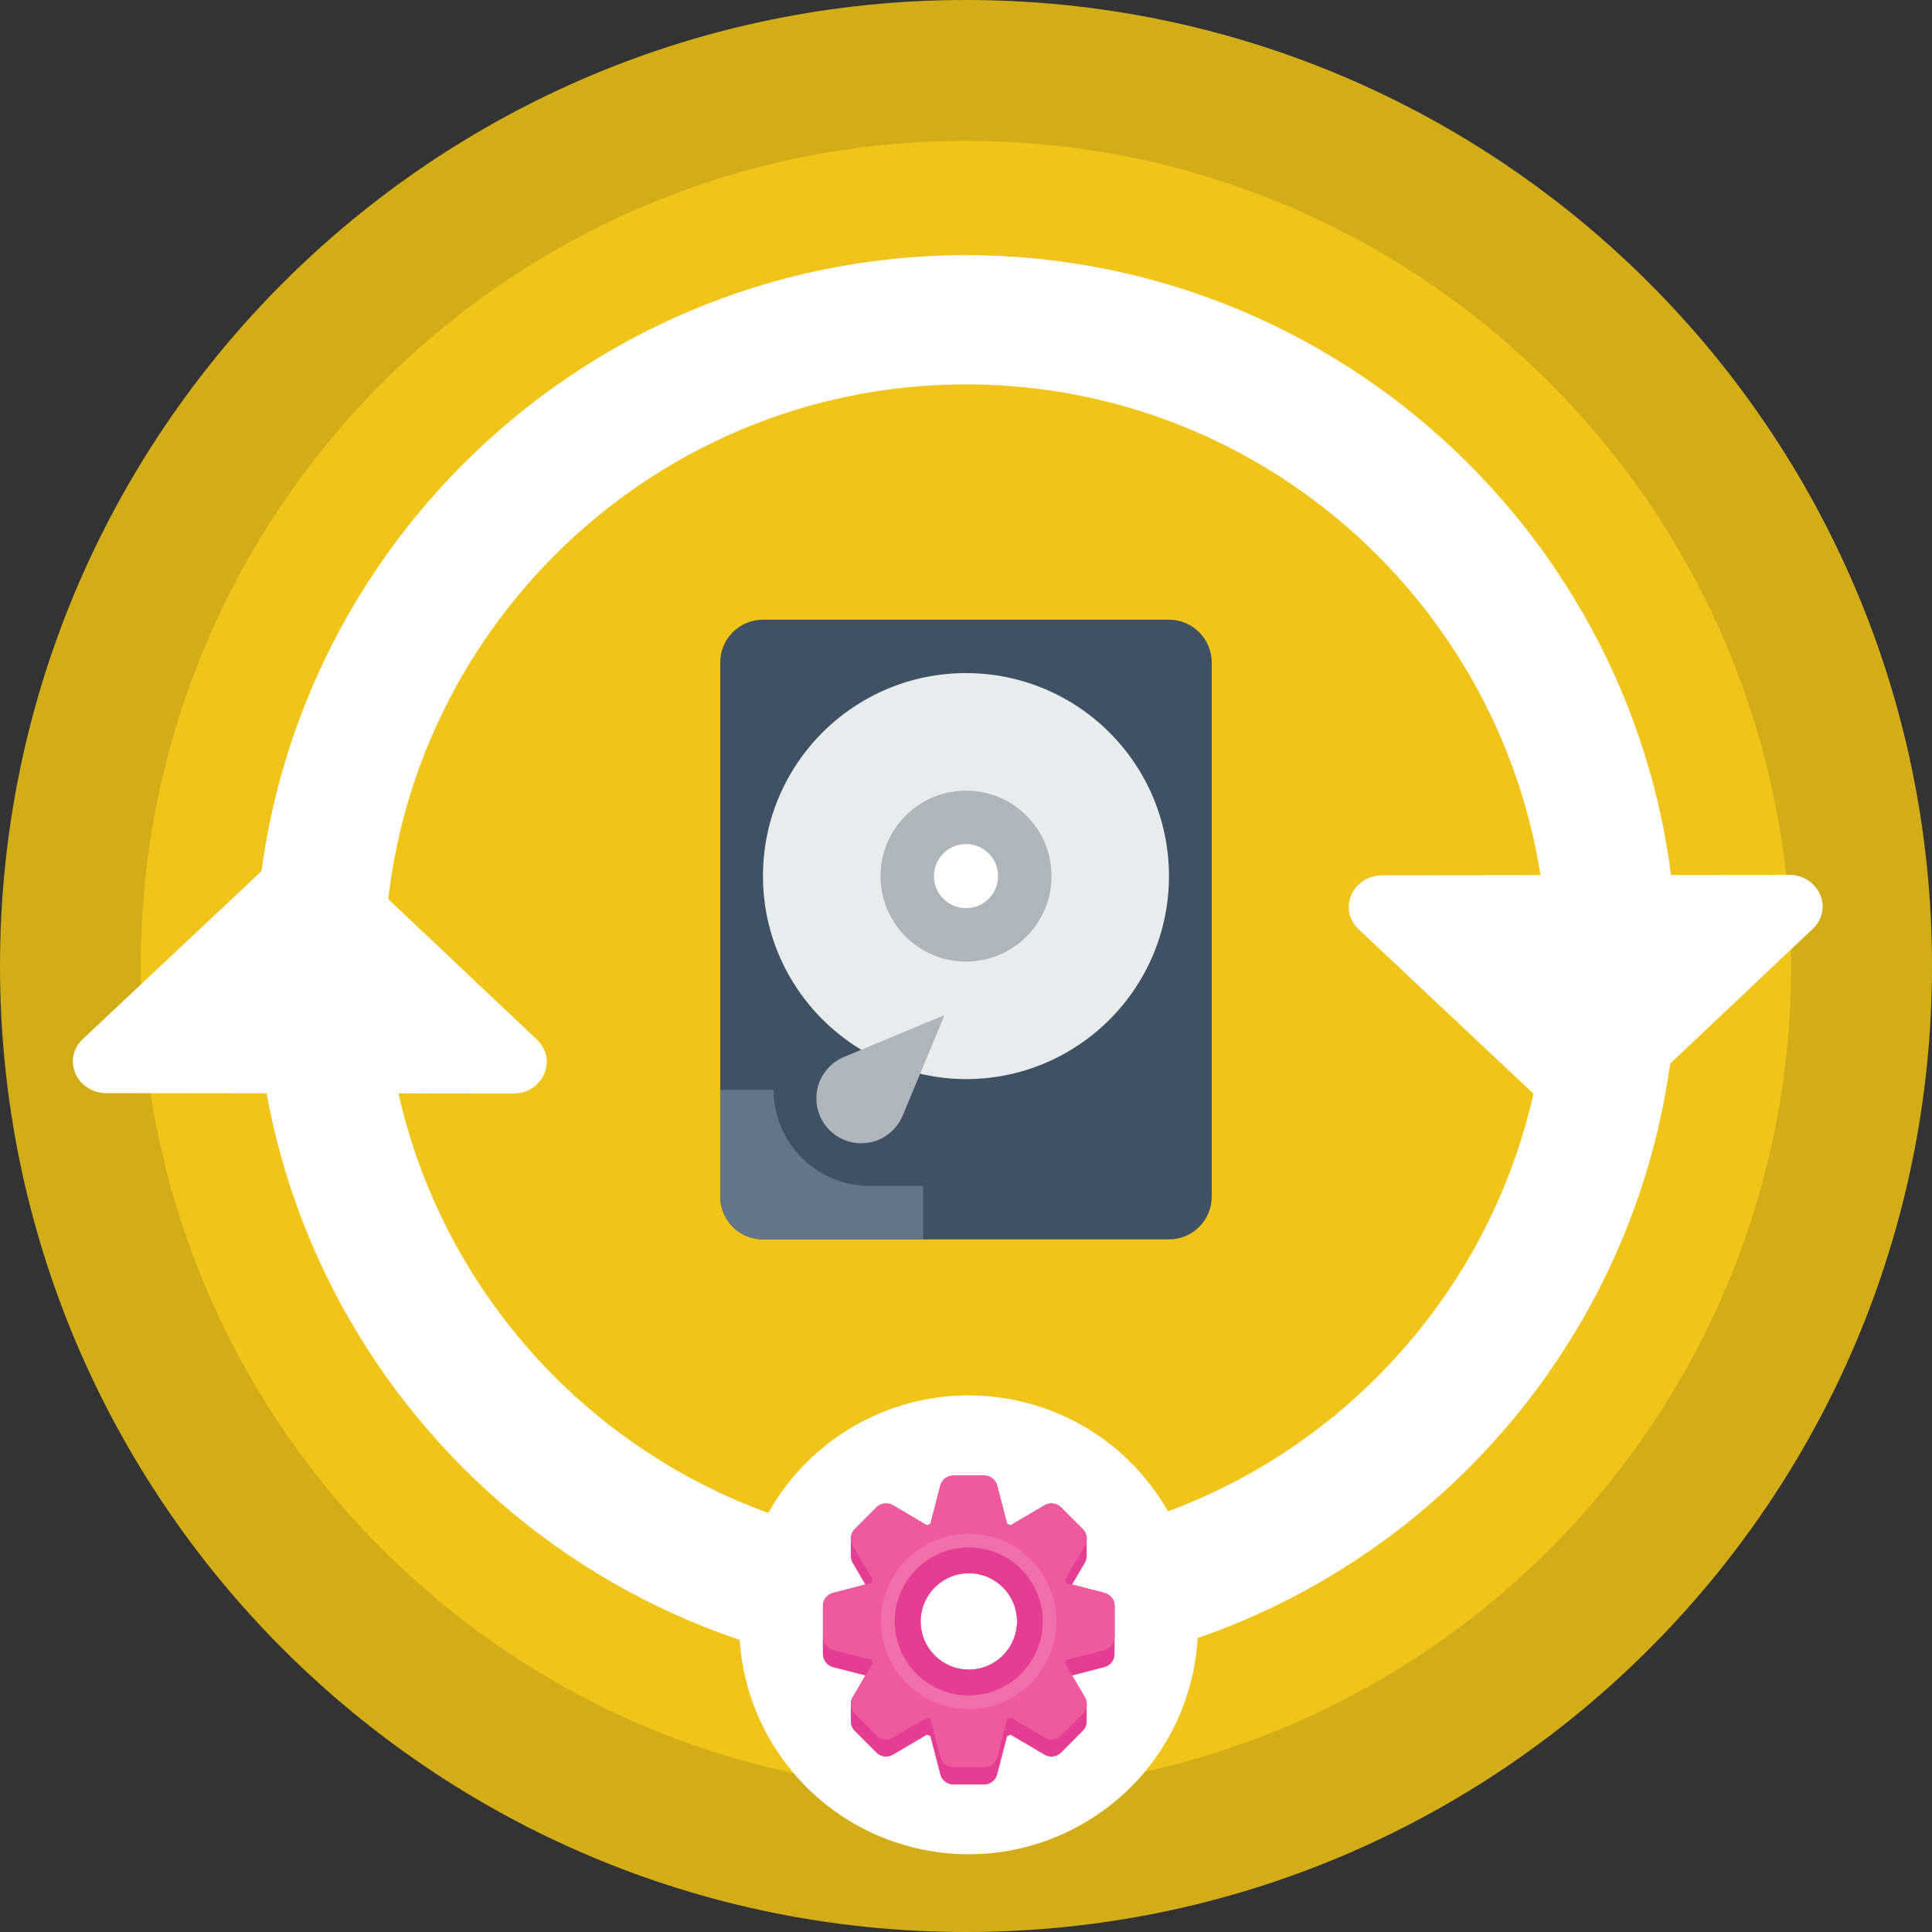
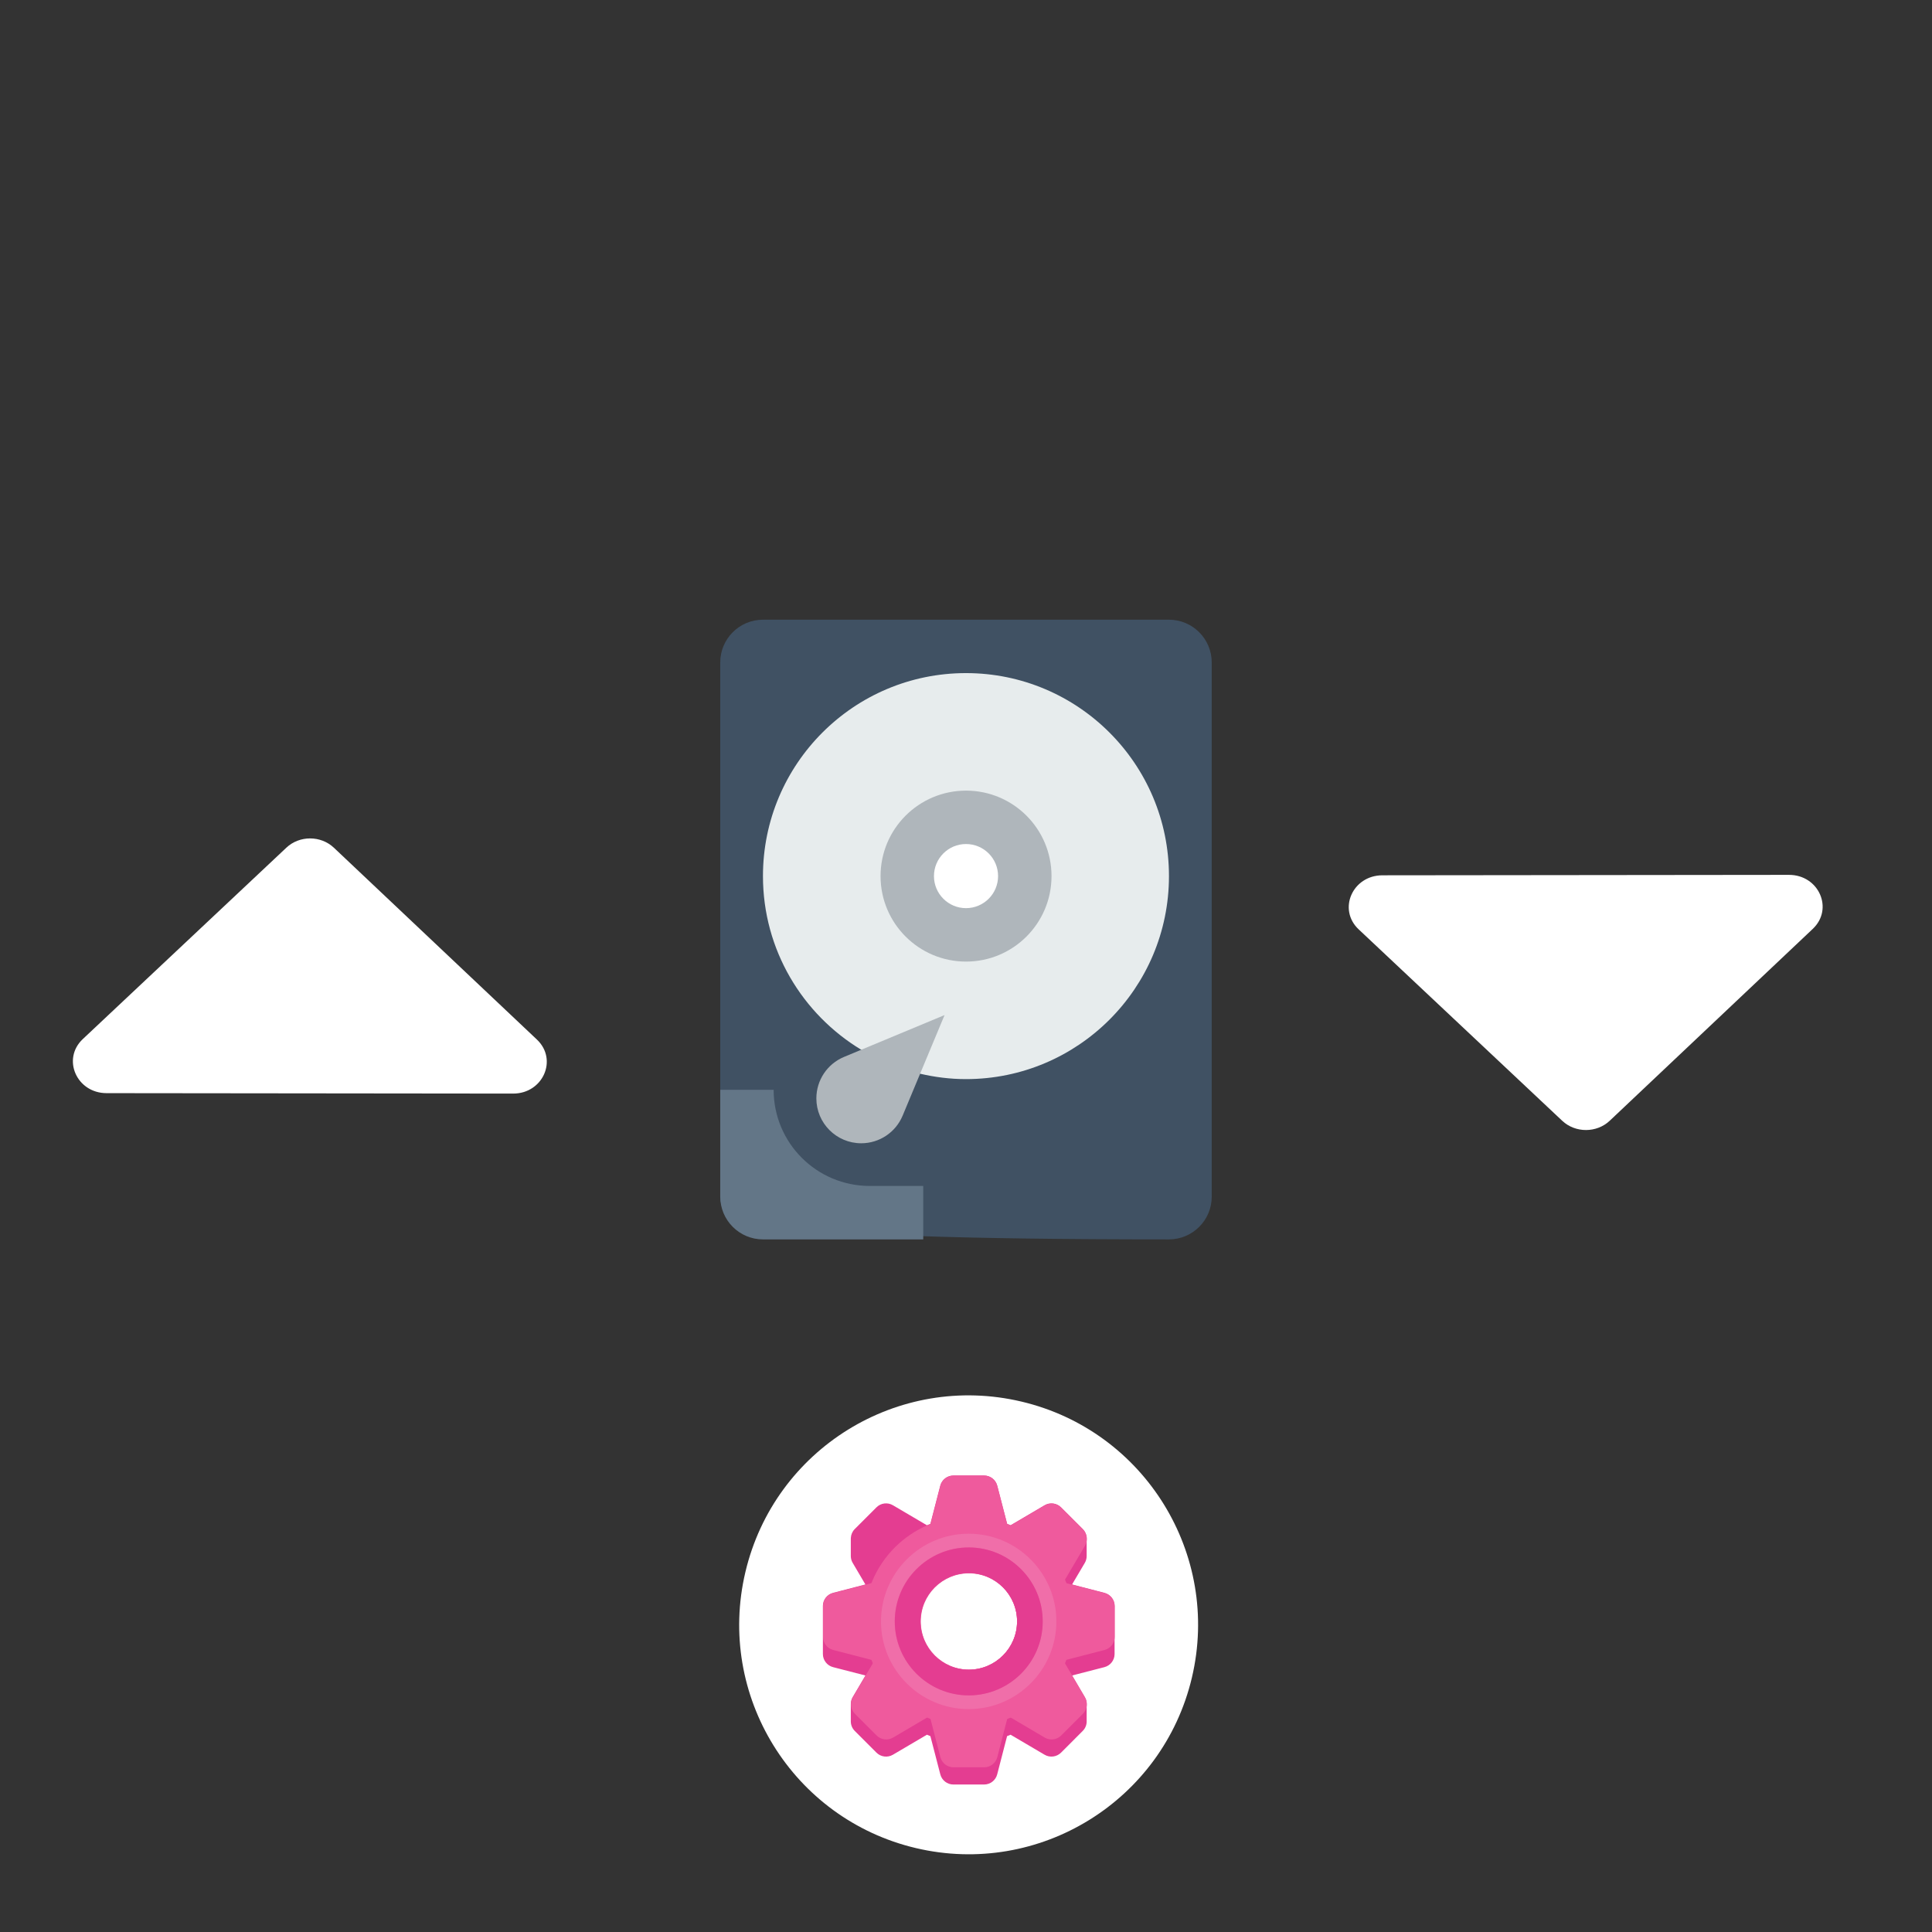
<svg xmlns="http://www.w3.org/2000/svg" width="53" height="53" viewBox="0 0 53 53" fill="none">
  <rect x="0" y="0" width="53" height="53" fill="#333333" stroke="none" />
-   <path d="M26.5 53C41.136 53 53 41.136 53 26.5C53 11.864 41.136 0 26.5 0C11.864 0 0 11.864 0 26.5C0 41.136 11.864 53 26.5 53Z" fill="#D3AD18" />
-   <path d="M26.499 49.136C39 49.136 49.134 39.002 49.134 26.501C49.134 13.999 39 3.865 26.499 3.865C13.998 3.865 3.863 13.999 3.863 26.501C3.863 39.002 13.998 49.136 26.499 49.136Z" fill="#F0C419" />
-   <path d="M26.5 46C15.748 46 7 37.252 7 26.5C7 15.747 15.748 7 26.5 7C37.252 7 46 15.748 46 26.5C46 37.253 37.252 46 26.5 46ZM26.5 10.545C17.703 10.545 10.546 17.703 10.546 26.5C10.546 35.297 17.703 42.454 26.5 42.454C35.297 42.454 42.454 35.297 42.454 26.5C42.454 17.703 35.297 10.545 26.5 10.545Z" fill="white" />
  <path d="M37.273 25.496L42.856 30.746C43.216 31.085 43.8 31.084 44.159 30.745L49.729 25.482C50.309 24.934 49.897 23.999 49.076 24L37.922 24.012C37.101 24.014 36.691 24.95 37.273 25.496Z" fill="white" />
  <path d="M2.272 28.504L7.856 23.254C8.216 22.915 8.799 22.916 9.159 23.255L14.729 28.518C15.309 29.066 14.896 30.001 14.076 30L2.922 29.988C2.101 29.986 1.691 29.05 2.272 28.504Z" fill="white" />
  <path d="M32.697 46.021C33.496 42.638 31.402 39.248 28.02 38.449C24.637 37.649 21.247 39.743 20.448 43.126C19.648 46.508 21.742 49.898 25.125 50.698C28.507 51.497 31.897 49.403 32.697 46.021Z" fill="white" />
  <path d="M29.81 42.234C29.81 42.231 29.81 42.228 29.81 42.225C29.81 42.22 29.81 42.216 29.81 42.211C29.81 42.203 29.81 42.195 29.809 42.187C29.804 42.099 29.768 42.012 29.702 41.946L29.106 41.35C28.986 41.231 28.801 41.207 28.655 41.293L27.722 41.842C27.691 41.828 27.659 41.816 27.627 41.803L27.355 40.755C27.313 40.591 27.165 40.477 26.996 40.477H26.154C25.985 40.477 25.837 40.591 25.794 40.755L25.523 41.803C25.491 41.816 25.459 41.828 25.428 41.842L24.495 41.293C24.349 41.207 24.163 41.231 24.044 41.35L23.448 41.946C23.382 42.012 23.346 42.099 23.341 42.187C23.34 42.195 23.34 42.203 23.34 42.211C23.34 42.215 23.34 42.22 23.34 42.225C23.34 42.228 23.34 42.231 23.34 42.233V42.691C23.341 42.754 23.357 42.816 23.391 42.873L23.74 43.466L22.852 43.696C22.688 43.739 22.574 43.887 22.574 44.056V45.374C22.574 45.543 22.689 45.691 22.852 45.734L23.741 45.963L23.391 46.557C23.356 46.615 23.34 46.68 23.34 46.745C23.34 46.746 23.34 46.747 23.34 46.748C23.34 46.751 23.34 46.754 23.34 46.758C23.34 46.761 23.34 46.764 23.34 46.767V47.206C23.336 47.307 23.373 47.409 23.448 47.484L24.044 48.08C24.163 48.199 24.349 48.223 24.495 48.137L25.428 47.588C25.459 47.602 25.491 47.615 25.523 47.627L25.795 48.675C25.837 48.839 25.985 48.954 26.154 48.954H26.996C27.166 48.954 27.314 48.839 27.356 48.675L27.627 47.627C27.659 47.614 27.691 47.602 27.723 47.588L28.656 48.137C28.801 48.223 28.987 48.199 29.107 48.08L29.702 47.484C29.778 47.409 29.815 47.307 29.81 47.206V46.767C29.81 46.764 29.811 46.761 29.81 46.758C29.81 46.754 29.811 46.752 29.81 46.748C29.81 46.747 29.81 46.746 29.81 46.745C29.81 46.68 29.794 46.615 29.759 46.557L29.41 45.963L30.298 45.734C30.462 45.691 30.576 45.543 30.576 45.374V44.056C30.576 43.887 30.462 43.739 30.298 43.696L29.41 43.466L29.76 42.873C29.793 42.816 29.809 42.754 29.81 42.691C29.81 42.688 29.81 42.685 29.81 42.681V42.234H29.81ZM26.575 45.803C25.844 45.803 25.249 45.208 25.249 44.477C25.249 43.746 25.844 43.152 26.575 43.152C27.306 43.152 27.901 43.746 27.901 44.477C27.901 45.208 27.306 45.803 26.575 45.803Z" fill="#E43D91" />
  <path d="M26.581 41.607C24.994 41.607 23.707 42.894 23.707 44.481C23.707 46.068 24.993 47.355 26.581 47.355C28.168 47.355 29.454 46.068 29.454 44.481C29.454 42.894 28.168 41.607 26.581 41.607ZM26.581 45.802C25.852 45.802 25.26 45.21 25.26 44.481C25.26 43.752 25.852 43.161 26.581 43.161C27.31 43.161 27.901 43.752 27.901 44.481C27.901 45.21 27.31 45.802 26.581 45.802Z" fill="#EF5A9D" />
  <path d="M27.285 42.326H25.872C25.628 42.326 25.451 42.096 25.512 41.861L25.797 40.759C25.84 40.595 25.988 40.48 26.157 40.48H26.999C27.168 40.48 27.316 40.595 27.359 40.759L27.644 41.861C27.705 42.096 27.528 42.326 27.285 42.326Z" fill="#EF5A9D" />
  <path d="M25.872 46.637H27.285C27.527 46.637 27.705 46.866 27.644 47.101L27.359 48.203C27.316 48.367 27.168 48.482 26.999 48.482H26.157C25.988 48.482 25.84 48.367 25.797 48.203L25.512 47.101C25.451 46.866 25.629 46.637 25.872 46.637Z" fill="#EF5A9D" />
  <path d="M28.734 45.189V43.776C28.734 43.533 28.964 43.356 29.199 43.416L30.302 43.702C30.465 43.744 30.58 43.892 30.58 44.061V44.903C30.58 45.073 30.465 45.221 30.302 45.263L29.199 45.548C28.963 45.609 28.734 45.432 28.734 45.189Z" fill="#EF5A9D" />
  <path d="M24.423 43.776V45.189C24.423 45.432 24.194 45.609 23.959 45.548L22.857 45.263C22.692 45.221 22.578 45.073 22.578 44.904V44.061C22.578 43.892 22.692 43.744 22.857 43.702L23.959 43.416C24.194 43.355 24.423 43.533 24.423 43.776Z" fill="#EF5A9D" />
  <path d="M28.604 43.457L27.605 42.458C27.433 42.286 27.47 41.998 27.679 41.875L28.66 41.297C28.806 41.212 28.992 41.235 29.111 41.355L29.707 41.95C29.827 42.07 29.85 42.256 29.765 42.402L29.187 43.383C29.064 43.592 28.776 43.629 28.604 43.457Z" fill="#EF5A9D" />
  <path d="M24.555 45.507L25.555 46.506C25.726 46.678 25.69 46.966 25.48 47.089L24.499 47.667C24.353 47.753 24.168 47.729 24.048 47.609L23.453 47.014C23.333 46.894 23.309 46.709 23.395 46.563L23.973 45.581C24.096 45.372 24.384 45.336 24.555 45.507Z" fill="#EF5A9D" />
  <path d="M27.605 46.506L28.604 45.507C28.776 45.336 29.064 45.372 29.187 45.581L29.765 46.563C29.85 46.709 29.827 46.894 29.707 47.014L29.111 47.609C28.992 47.729 28.806 47.752 28.66 47.667L27.679 47.089C27.47 46.966 27.433 46.678 27.605 46.506Z" fill="#EF5A9D" />
-   <path d="M25.555 42.458L24.556 43.457C24.384 43.629 24.096 43.592 23.973 43.383L23.395 42.401C23.309 42.256 23.333 42.07 23.453 41.95L24.048 41.355C24.168 41.235 24.353 41.212 24.499 41.297L25.481 41.875C25.69 41.998 25.726 42.286 25.555 42.458Z" fill="#EF5A9D" />
  <path d="M26.573 46.885C25.247 46.885 24.168 45.806 24.168 44.48C24.168 43.153 25.247 42.074 26.573 42.074C27.9 42.074 28.979 43.153 28.979 44.48C28.979 45.806 27.9 46.885 26.573 46.885ZM26.573 42.451C25.454 42.451 24.544 43.361 24.544 44.48C24.544 45.599 25.455 46.508 26.573 46.508C27.692 46.508 28.602 45.598 28.602 44.48C28.602 43.361 27.692 42.451 26.573 42.451Z" fill="#F06EA9" />
  <path d="M26.576 46.509C25.457 46.509 24.547 45.599 24.547 44.48C24.547 43.361 25.457 42.451 26.576 42.451C27.695 42.451 28.605 43.361 28.605 44.48C28.605 45.599 27.695 46.509 26.576 46.509ZM26.576 43.154C25.845 43.154 25.25 43.749 25.25 44.48C25.25 45.211 25.845 45.806 26.576 45.806C27.307 45.806 27.902 45.211 27.902 44.48C27.902 43.749 27.307 43.154 26.576 43.154Z" fill="#E43D91" />
  <g clip-path="url(#clip0)">
-     <path d="M32.067 34H20.931C20.283 34 19.758 33.475 19.758 32.826V18.174C19.758 17.525 20.283 17 20.931 17H32.067C32.715 17 33.241 17.525 33.241 18.174V32.827C33.241 33.475 32.715 34 32.067 34Z" fill="#405163" />
+     <path d="M32.067 34C20.283 34 19.758 33.475 19.758 32.826V18.174C19.758 17.525 20.283 17 20.931 17H32.067C32.715 17 33.241 17.525 33.241 18.174V32.827C33.241 33.475 32.715 34 32.067 34Z" fill="#405163" />
    <path d="M26.499 18.465C23.423 18.465 20.93 20.958 20.93 24.034C20.93 26.056 22.012 27.822 23.625 28.797L25.241 29.455C25.646 29.549 26.065 29.603 26.499 29.603C29.574 29.603 32.068 27.109 32.068 24.034C32.068 20.958 29.574 18.465 26.499 18.465Z" fill="#E7ECED" />
    <path d="M26.501 26.379C27.796 26.379 28.846 25.329 28.846 24.034C28.846 22.739 27.796 21.689 26.501 21.689C25.206 21.689 24.156 22.739 24.156 24.034C24.156 25.329 25.206 26.379 26.501 26.379Z" fill="#AFB6BB" />
    <path d="M26.5 24.913C26.986 24.913 27.38 24.519 27.38 24.034C27.38 23.548 26.986 23.154 26.5 23.154C26.015 23.154 25.621 23.548 25.621 24.034C25.621 24.519 26.015 24.913 26.5 24.913Z" fill="white" />
    <path d="M23.626 31.363C22.946 31.363 22.395 30.812 22.395 30.132C22.395 29.635 22.693 29.187 23.152 28.995L25.912 27.846L24.762 30.605C24.571 31.064 24.123 31.363 23.626 31.363Z" fill="#AFB6BB" />
    <path d="M23.861 32.534C22.403 32.534 21.223 31.355 21.223 29.896C21.223 29.896 20.356 29.896 19.758 29.896V32.826C19.758 33.475 20.283 34 20.931 34H23.861H25.327V32.534H23.861Z" fill="#637687" />
  </g>
  <defs>
    <clipPath id="clip0">
      <rect width="17" height="17" fill="white" transform="translate(18 17)" />
    </clipPath>
  </defs>
</svg>